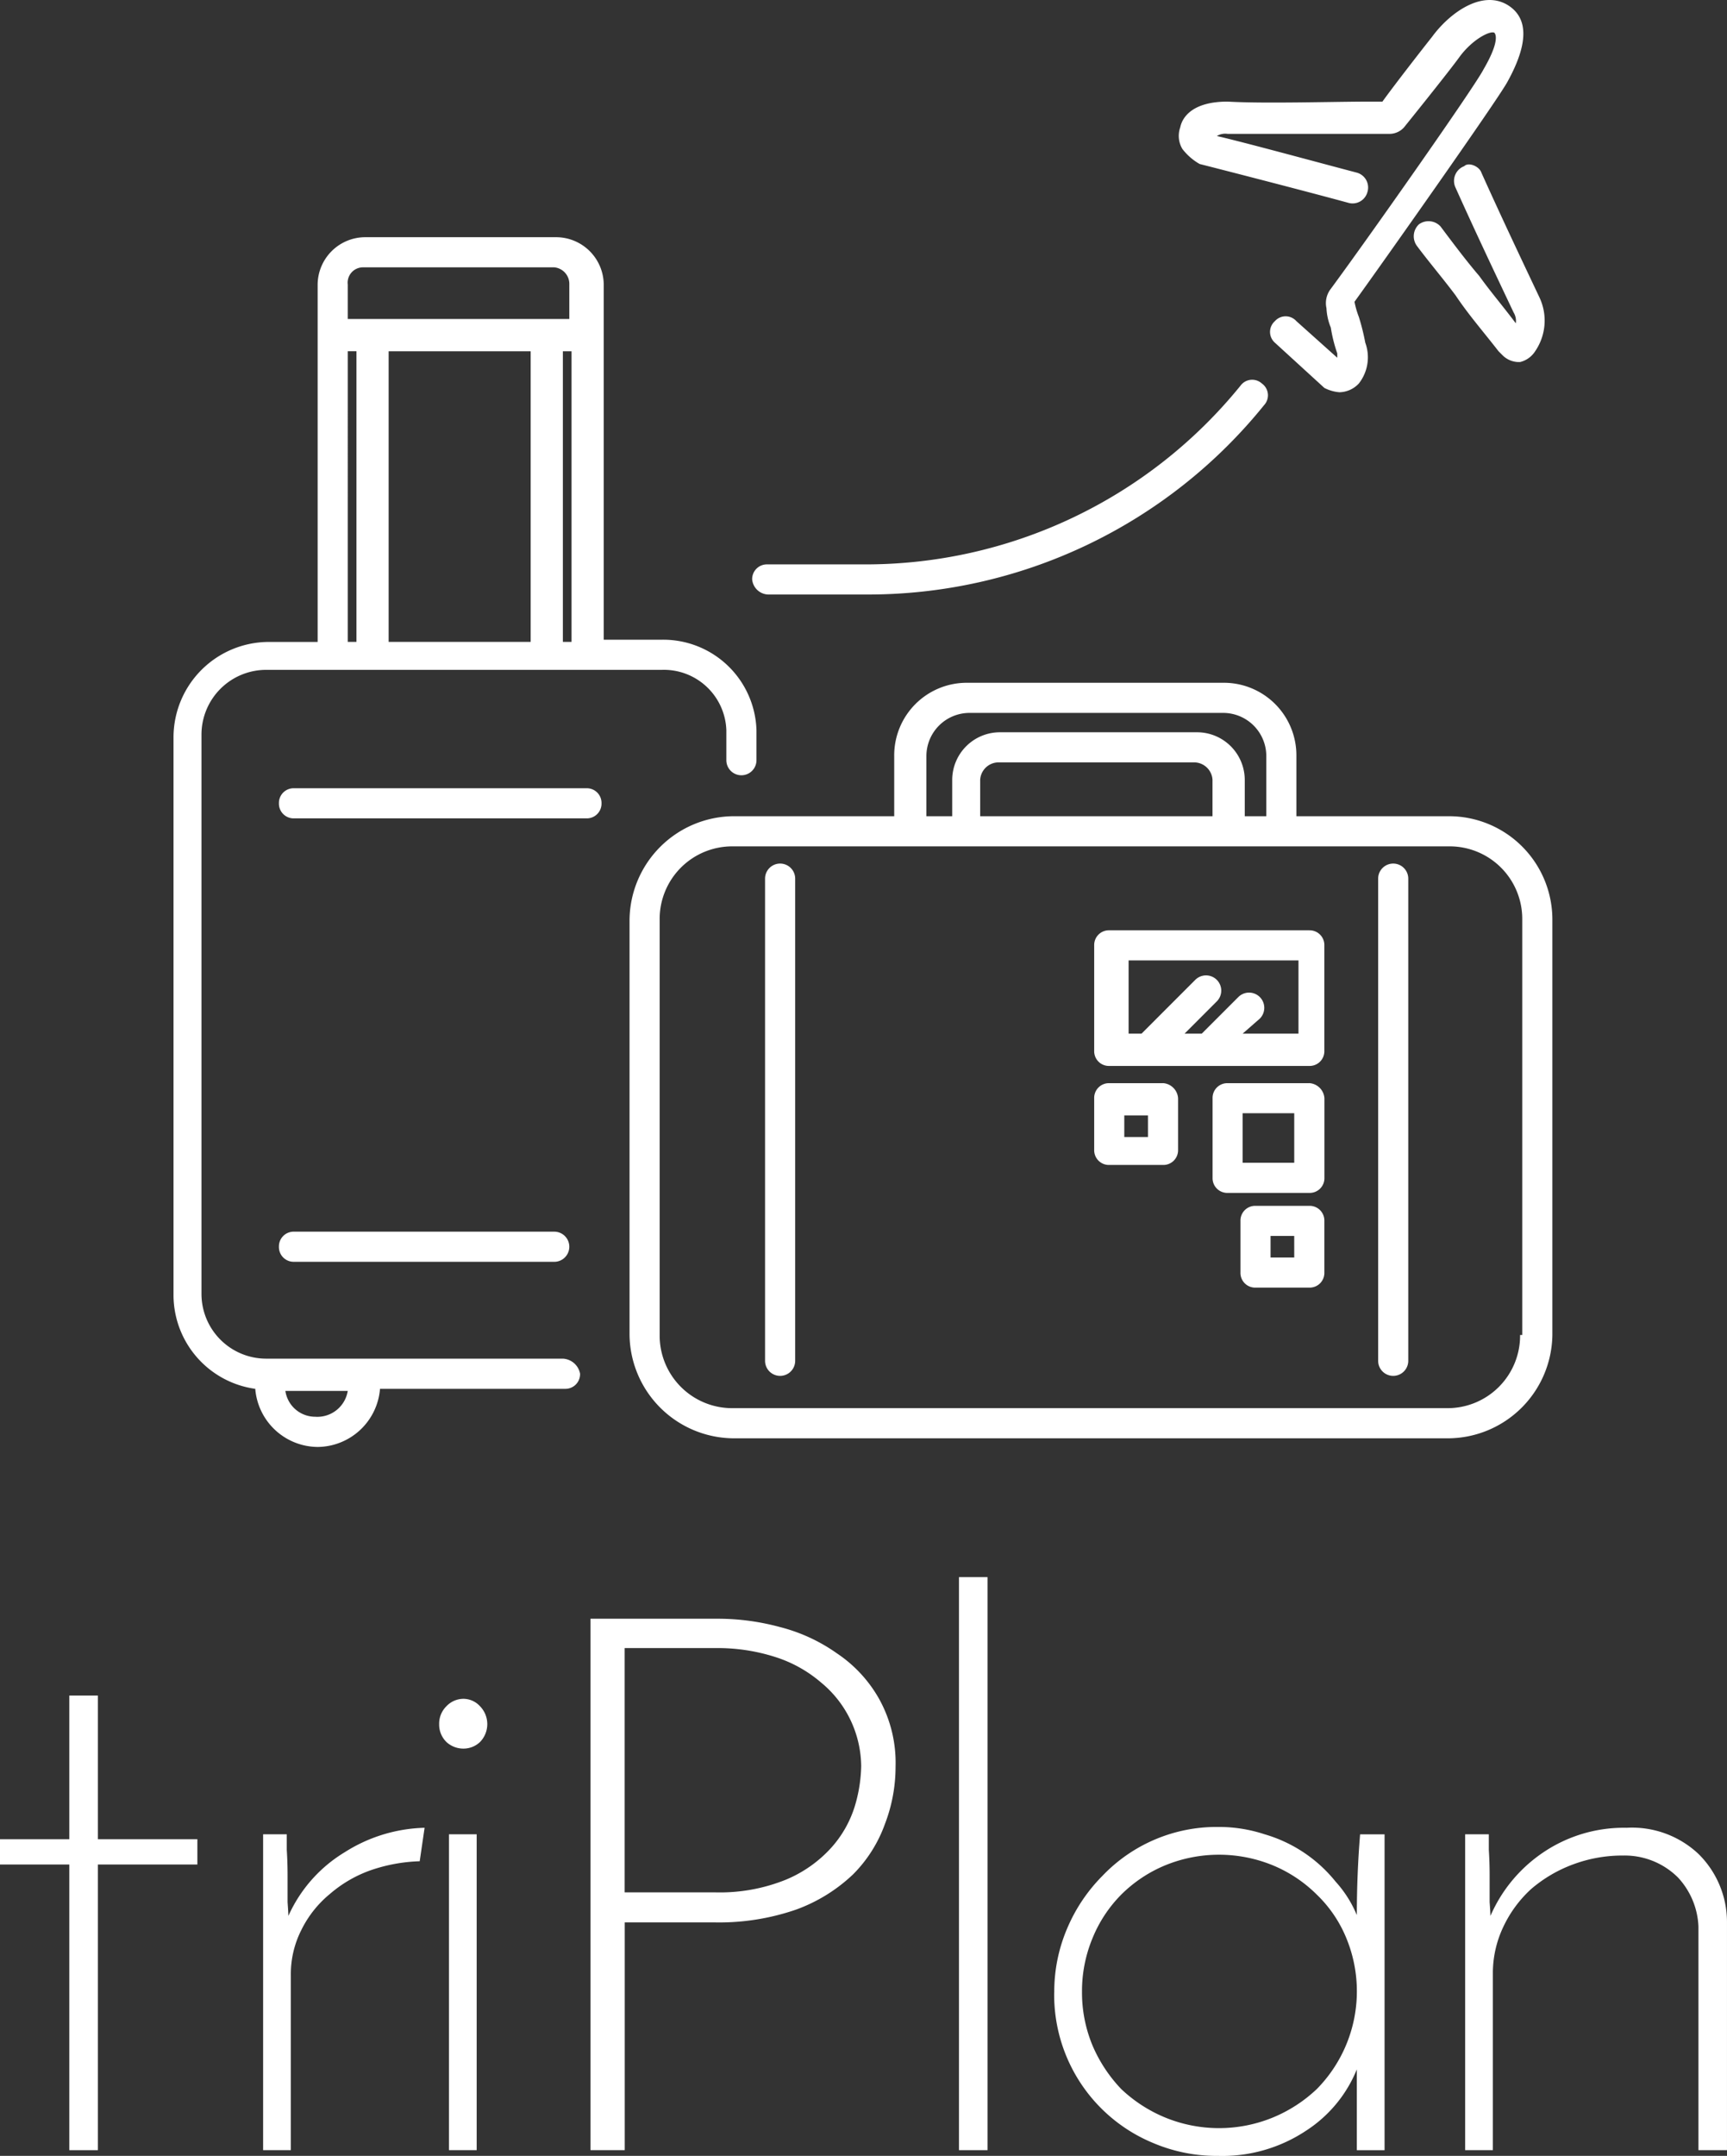
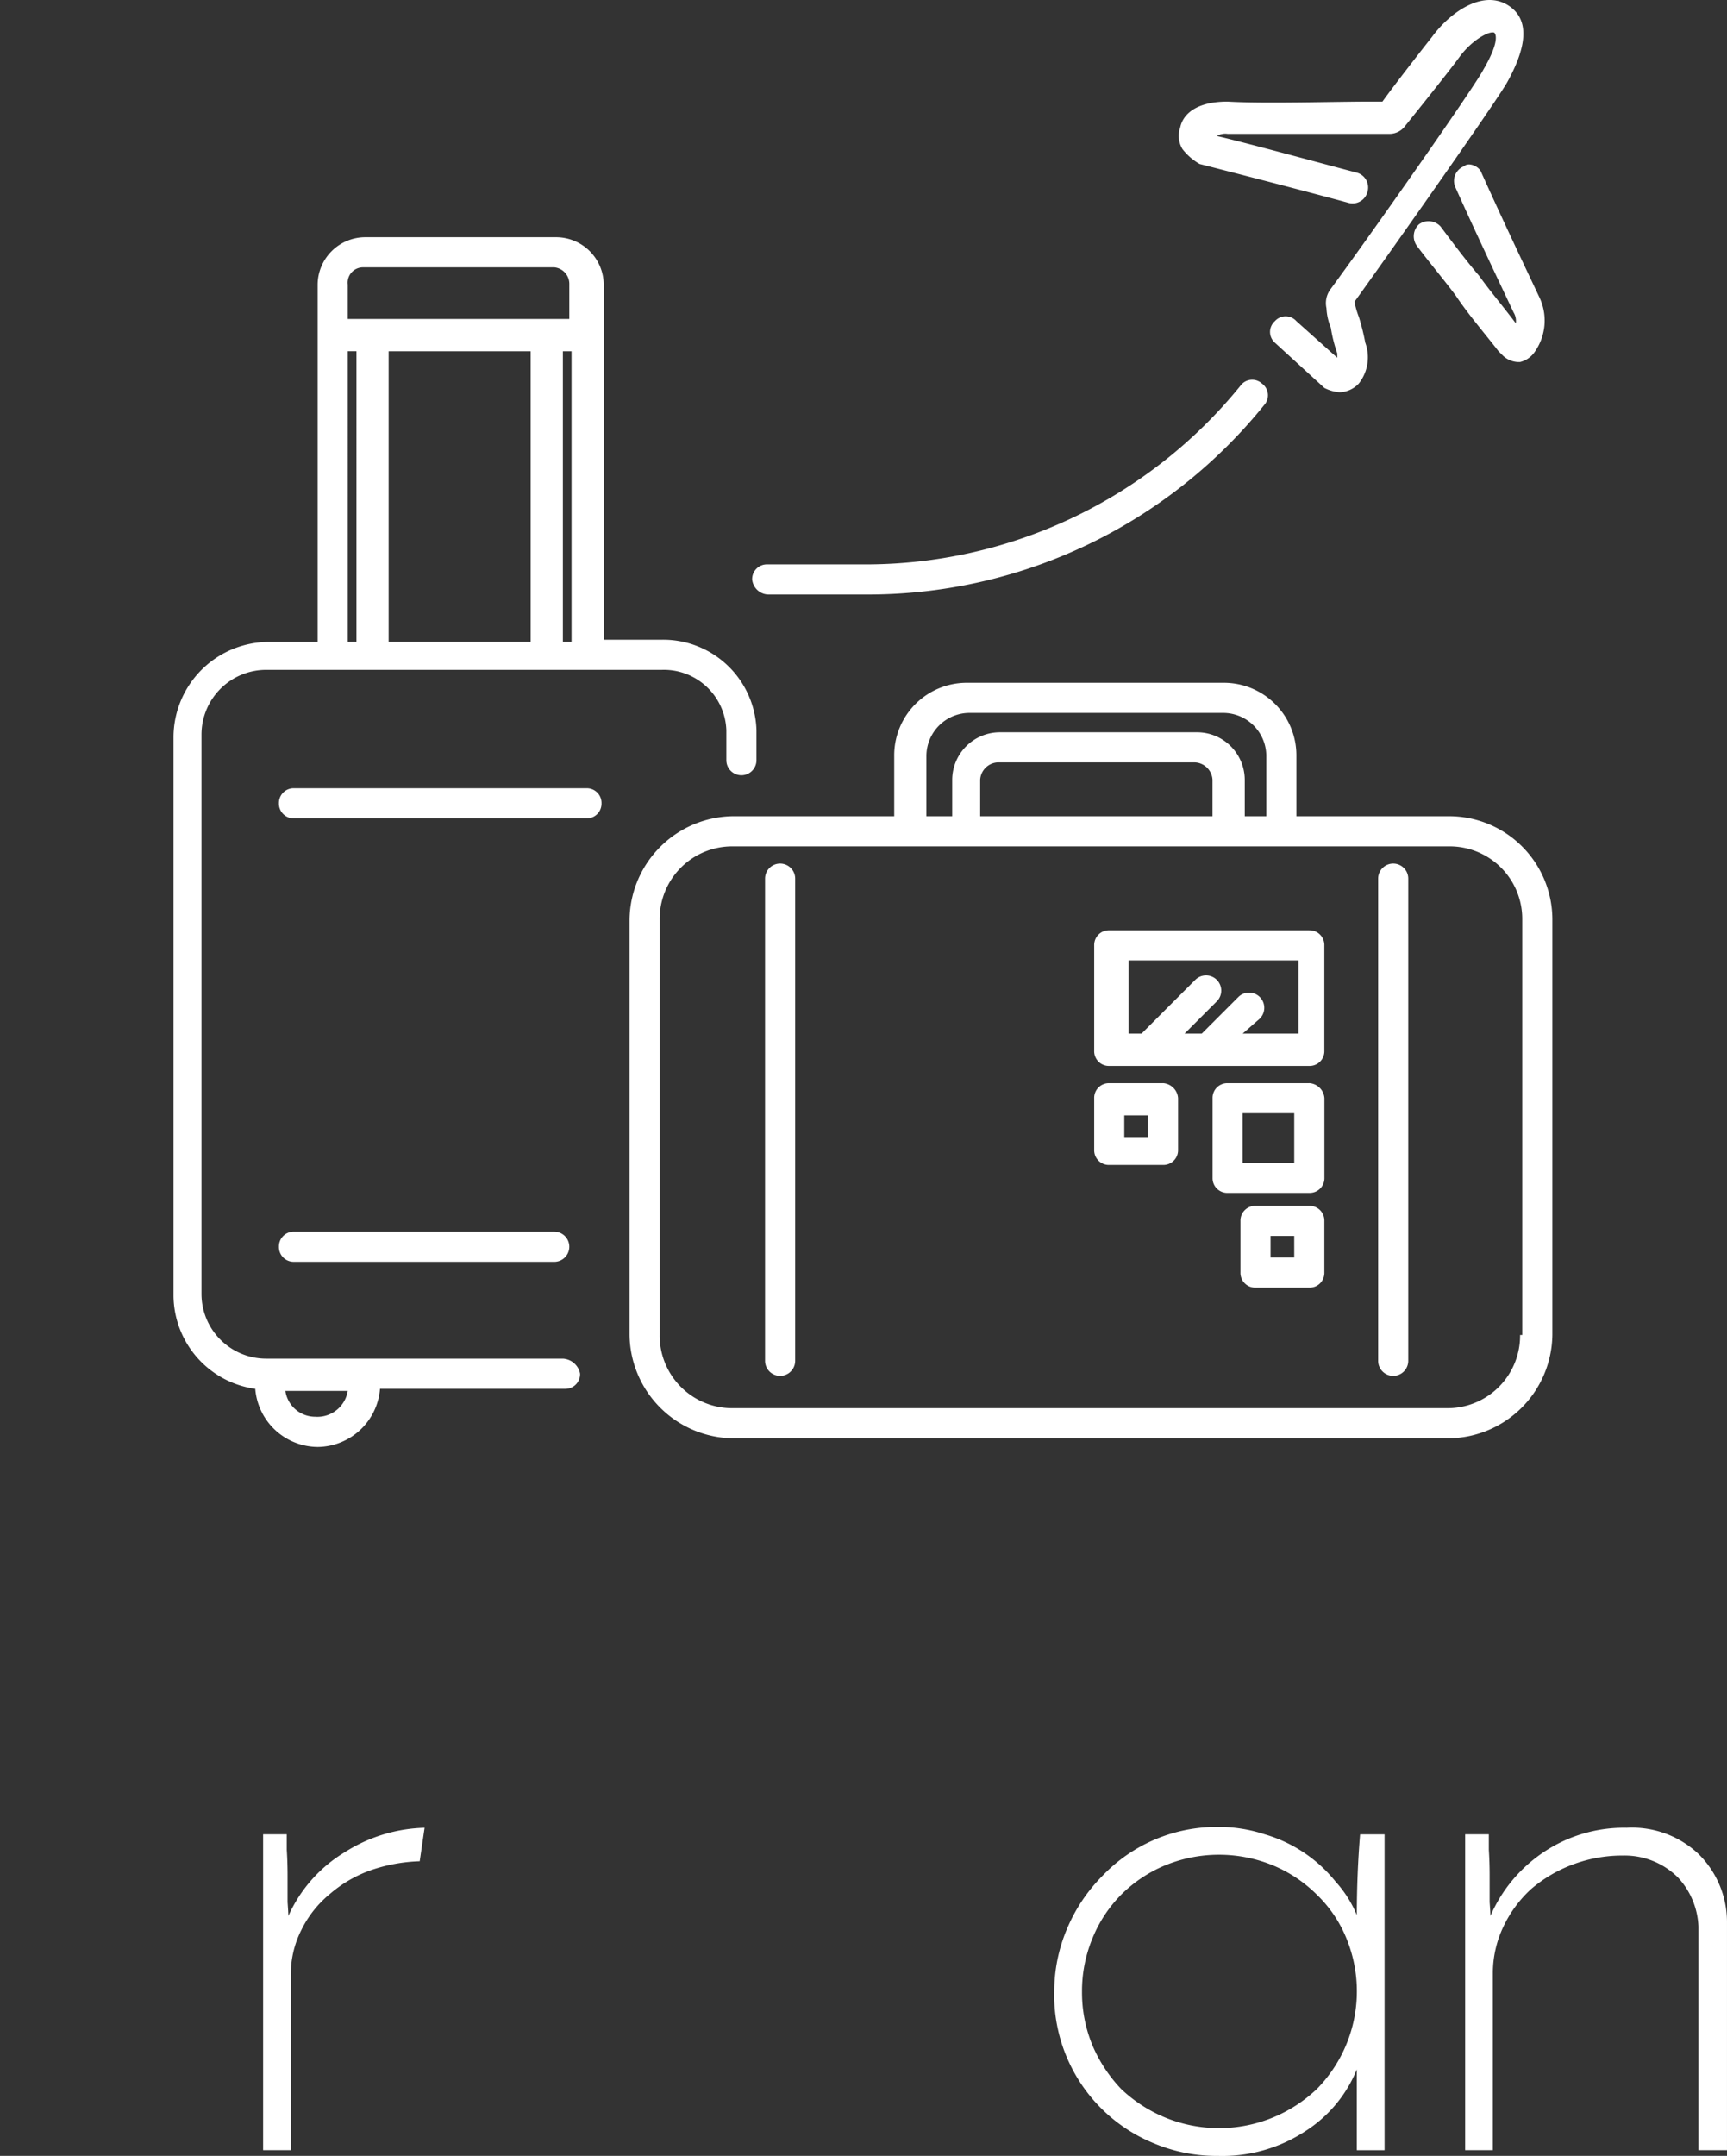
<svg xmlns="http://www.w3.org/2000/svg" width="119.436" height="149" viewBox="0 0 119.436 149">
  <rect x="0" y="0" width="119.436" height="149" fill="#333333" stroke="none" />
  <g transform="translate(-900 -20)">
    <g transform="translate(934 45.94)">
      <path d="M66.218,30.472H55.656V26.307A5.016,5.016,0,0,0,50.6,21.249h-17.7a5.016,5.016,0,0,0-5.058,5.058v4.165H16.679a7.24,7.24,0,0,0-7.141,7.141V66.325a7.24,7.24,0,0,0,7.141,7.141H66.218a7.24,7.24,0,0,0,7.141-7.141V37.613A7.142,7.142,0,0,0,66.218,30.472Zm-36.15-4.165a2.984,2.984,0,0,1,2.975-2.975H50.6a2.984,2.984,0,0,1,2.975,2.975v4.165H52.085V27.943a3.3,3.3,0,0,0-3.273-3.273H35.126a3.3,3.3,0,0,0-3.273,3.273v2.529H30.068Zm19.786,4.165H33.787V27.943a1.28,1.28,0,0,1,1.19-1.19H48.664a1.28,1.28,0,0,1,1.19,1.19ZM71.127,66.325a5.016,5.016,0,0,1-5.058,5.058H16.679a5.016,5.016,0,0,1-5.058-5.058V37.613a5.016,5.016,0,0,1,5.058-5.058H66.218a5.016,5.016,0,0,1,5.058,5.058V66.325ZM20.993,34.786V68.11a1.041,1.041,0,0,1-2.083,0V34.786a1.041,1.041,0,0,1,2.083,0Zm42.4,0V68.11a1.041,1.041,0,0,1-2.083,0V34.786a1.041,1.041,0,1,1,2.083,0Zm-6.843,3.57H42.713A1.017,1.017,0,0,0,41.672,39.4v7.29a1.017,1.017,0,0,0,1.041,1.041H56.548a1.017,1.017,0,0,0,1.041-1.041V39.4A1.017,1.017,0,0,0,56.548,38.357ZM55.507,45.5h-3.57l1.19-1.041a1.052,1.052,0,0,0-1.488-1.488L49.11,45.5H47.92l2.231-2.231a1.052,1.052,0,0,0-1.488-1.488L44.945,45.5h-.893V40.439H55.8V45.5Zm1.041,3.422H50.9a1.017,1.017,0,0,0-1.041,1.041v5.5A1.017,1.017,0,0,0,50.9,56.506h5.653a1.017,1.017,0,0,0,1.041-1.041v-5.5A1.118,1.118,0,0,0,56.548,48.919Zm-1.041,5.5h-3.57V51h3.57Zm-9.075-5.5H42.713a1.017,1.017,0,0,0-1.041,1.041v3.57a1.017,1.017,0,0,0,1.041,1.041h3.719a1.017,1.017,0,0,0,1.041-1.041V49.96A1.118,1.118,0,0,0,46.432,48.919Zm-1.041,3.719H43.754V51.15h1.636ZM56.548,57.4H52.829a1.017,1.017,0,0,0-1.041,1.041v3.57a1.017,1.017,0,0,0,1.041,1.041h3.719A1.017,1.017,0,0,0,57.59,62.01V58.44A1.017,1.017,0,0,0,56.548,57.4Zm-1.041,3.57H53.87V59.481h1.636ZM4.927,67.961H-15.6A4.476,4.476,0,0,1-20.066,63.5V24.819A4.476,4.476,0,0,1-15.6,20.356H11.77a4.323,4.323,0,0,1,4.463,4.165V26.6a1.041,1.041,0,0,0,2.083,0V24.521a6.45,6.45,0,0,0-6.546-6.248H7.753V-6.273A3.3,3.3,0,0,0,4.48-9.546H-8.76a3.3,3.3,0,0,0-3.273,3.273v24.7h-3.422A6.6,6.6,0,0,0-22,24.968V63.647a6.556,6.556,0,0,0,5.653,6.4,4.367,4.367,0,0,0,4.314,4.017,4.367,4.367,0,0,0,4.314-4.017H5.075A1.017,1.017,0,0,0,6.117,69,1.277,1.277,0,0,0,4.927,67.961ZM2.7-1.661V18.422H-7.123V-1.661H2.7ZM4.927,18.422V-1.661h.6V18.422ZM-8.909-7.463H4.332a1.15,1.15,0,0,1,1.041,1.19v2.38H-9.95v-2.38A1.061,1.061,0,0,1-8.909-7.463Zm-1.041,5.8h.6V18.422h-.6Zm-2.231,73.639a2.086,2.086,0,0,1-2.083-1.785H-9.95A2.132,2.132,0,0,1-12.181,71.978ZM7.6,29.579a1.017,1.017,0,0,1-1.041,1.041H-13.669a1.017,1.017,0,0,1-1.041-1.041,1.017,1.017,0,0,1,1.041-1.041H6.563A1.017,1.017,0,0,1,7.6,29.579ZM-13.669,61.267a1.017,1.017,0,0,1-1.041-1.041,1.017,1.017,0,0,1,1.041-1.041h18a1.041,1.041,0,0,1,0,2.083ZM18.018,14.108a1.017,1.017,0,0,1,1.041-1.041h6.694A33.38,33.38,0,0,0,51.788.719,1,1,0,0,1,53.275.57a1,1,0,0,1,.149,1.488A35.211,35.211,0,0,1,25.9,15.149H19.208A1.15,1.15,0,0,1,18.018,14.108ZM68.45-14.009c1.339,2.975,2.678,5.8,4.017,8.628a3.748,3.748,0,0,1-.3,3.719,1.722,1.722,0,0,1-1.041.744h-.149a1.607,1.607,0,0,1-1.041-.446l-.3-.3C68.6-3,67.557-4.19,66.664-5.529c-.893-1.19-1.785-2.231-2.678-3.422a1.127,1.127,0,0,1,.149-1.488,1.127,1.127,0,0,1,1.488.149c.893,1.19,1.785,2.38,2.678,3.422.744,1.041,1.636,2.083,2.529,3.273a1.115,1.115,0,0,0-.149-.744C69.342-7.166,68-9.992,66.664-12.968a1.087,1.087,0,0,1,.6-1.488C67.557-14.753,68.3-14.455,68.45-14.009ZM47.771-15.645a1.76,1.76,0,0,1-.149-1.488c.149-.744.893-1.785,3.273-1.785,2.529.149,7.438,0,9.819,0h.893c.744-1.041,2.827-3.719,3.422-4.463,1.19-1.636,3.422-3.273,5.207-2.231q2.231,1.339,0,5.356c-.744,1.339-8.628,12.5-10.562,15.174a6.064,6.064,0,0,0,.3,1.041,15.381,15.381,0,0,1,.446,1.785A2.928,2.928,0,0,1,59.97.57a1.886,1.886,0,0,1-1.339.6,2.758,2.758,0,0,1-1.041-.3L54.168-2.256a.994.994,0,0,1,0-1.488.994.994,0,0,1,1.488,0l2.827,2.529v-.3A10.124,10.124,0,0,1,58.036-3.3a3.985,3.985,0,0,1-.3-1.339,1.605,1.605,0,0,1,.3-1.339C60.565-9.4,68-19.96,68.6-21.15c1.041-1.785.893-2.38.744-2.529-.3-.149-1.488.446-2.38,1.636-.744,1.041-3.868,4.909-3.868,4.909a1.351,1.351,0,0,1-1.041.446H50.9a1.115,1.115,0,0,0-.744.149c1.934.446,6.843,1.785,9.67,2.529a1.064,1.064,0,0,1,.744,1.339,1.064,1.064,0,0,1-1.339.744c-3.273-.893-9.67-2.529-10.265-2.678A4.01,4.01,0,0,1,47.771-15.645Z" fill="#fff" />
    </g>
    <g transform="translate(155.215 -818.8)">
-       <path d="M749.579,984.848h1.974v9.928h6.882v1.749h-6.882v19.743h-1.974V996.525h-4.795v-1.749h4.795Z" transform="translate(0 -28.862)" fill="#fff" />
      <path d="M815.073,1017.021a11.457,11.457,0,0,0-3.385.62,8.8,8.8,0,0,0-2.82,1.636,7.5,7.5,0,0,0-1.974,2.482,6.743,6.743,0,0,0-.733,3.159v12.071h-1.918v-21.83h1.636v1.072q.056.846.056,1.805v1.805q.056.79.056.959a9.842,9.842,0,0,1,3.892-4.4,10.794,10.794,0,0,1,5.528-1.692l-.338,2.313Z" transform="translate(-41.262 -49.584)" fill="#fff" />
-       <path d="M852.071,987.334a1.688,1.688,0,0,1,.508-1.241,1.623,1.623,0,0,1,1.185-.508,1.564,1.564,0,0,1,1.128.508,1.771,1.771,0,0,1,0,2.482,1.658,1.658,0,0,1-1.128.451,1.727,1.727,0,0,1-1.185-.451A1.688,1.688,0,0,1,852.071,987.334Zm2.595,29.445h-1.918v-21.83h1.918Z" transform="translate(-76.915 -29.374)" fill="#fff" />
-       <path d="M893.369,976.11h6.2a12.184,12.184,0,0,0,4.964-.883,8.775,8.775,0,0,0,3.1-2.182,7.674,7.674,0,0,0,1.636-2.857,10.2,10.2,0,0,0,.451-2.805,7.569,7.569,0,0,0-2.764-5.766,9.069,9.069,0,0,0-3.159-1.766,13.1,13.1,0,0,0-4.174-.623h-6.261V976.11ZM891,993.929V957.2h8.856a16.373,16.373,0,0,1,4.231.571,11.877,11.877,0,0,1,3.949,1.818,9.214,9.214,0,0,1,2.933,3.169,9.089,9.089,0,0,1,1.128,4.675,10.99,10.99,0,0,1-.733,3.948,9.432,9.432,0,0,1-2.2,3.481,11.31,11.31,0,0,1-3.949,2.442,16.348,16.348,0,0,1-5.7.883h-6.148v15.741H891Z" transform="translate(-105.377 -6.524)" fill="#fff" />
-       <path d="M980.834,987.405H978.86V947.8h1.974Z" transform="translate(-167.754 0)" fill="#fff" />
      <path d="M1006.248,1025.974a11.105,11.105,0,0,1,.9-4.456,11.5,11.5,0,0,1,2.426-3.61,10.912,10.912,0,0,1,8.01-3.385,10.1,10.1,0,0,1,3.215.508,9.806,9.806,0,0,1,4.907,3.272,8.005,8.005,0,0,1,1.467,2.313q0-1.41.057-2.82t.169-2.764h1.692v21.83h-1.918v-5.584a9.138,9.138,0,0,1-3.5,4.231,10.474,10.474,0,0,1-6.092,1.749,11.244,11.244,0,0,1-4.513-.9,11.074,11.074,0,0,1-6.825-10.379Zm1.918-.056a9.528,9.528,0,0,0,.733,3.723,10.089,10.089,0,0,0,1.974,2.99,9.894,9.894,0,0,0,3.046,1.974,9.817,9.817,0,0,0,7.446,0,9.894,9.894,0,0,0,3.046-1.974,9.624,9.624,0,0,0,2.031-10.435,8.777,8.777,0,0,0-2.031-2.99,9.4,9.4,0,0,0-3.046-2.031,9.817,9.817,0,0,0-7.446,0,9.4,9.4,0,0,0-3.046,2.031,9.21,9.21,0,0,0-1.974,2.99A9.528,9.528,0,0,0,1008.166,1025.918Z" transform="translate(-188.552 -49.456)" fill="#fff" />
      <path d="M1106.642,1015.159h1.636v1.072q.056.846.056,1.805v1.805q.056.79.056.959a10.165,10.165,0,0,1,3.667-4.4,9.967,9.967,0,0,1,5.754-1.692,6.708,6.708,0,0,1,4.964,1.805,6.614,6.614,0,0,1,1.974,4.682v15.794h-1.974v-15.456a5.293,5.293,0,0,0-1.41-3.384,5.223,5.223,0,0,0-3.779-1.523,9.778,9.778,0,0,0-3.5.62,9.524,9.524,0,0,0-2.877,1.692,8.324,8.324,0,0,0-1.918,2.595,7.444,7.444,0,0,0-.733,3.272v12.184h-1.918v-21.83Z" transform="translate(-260.529 -49.584)" fill="#fff" />
    </g>
  </g>
</svg>